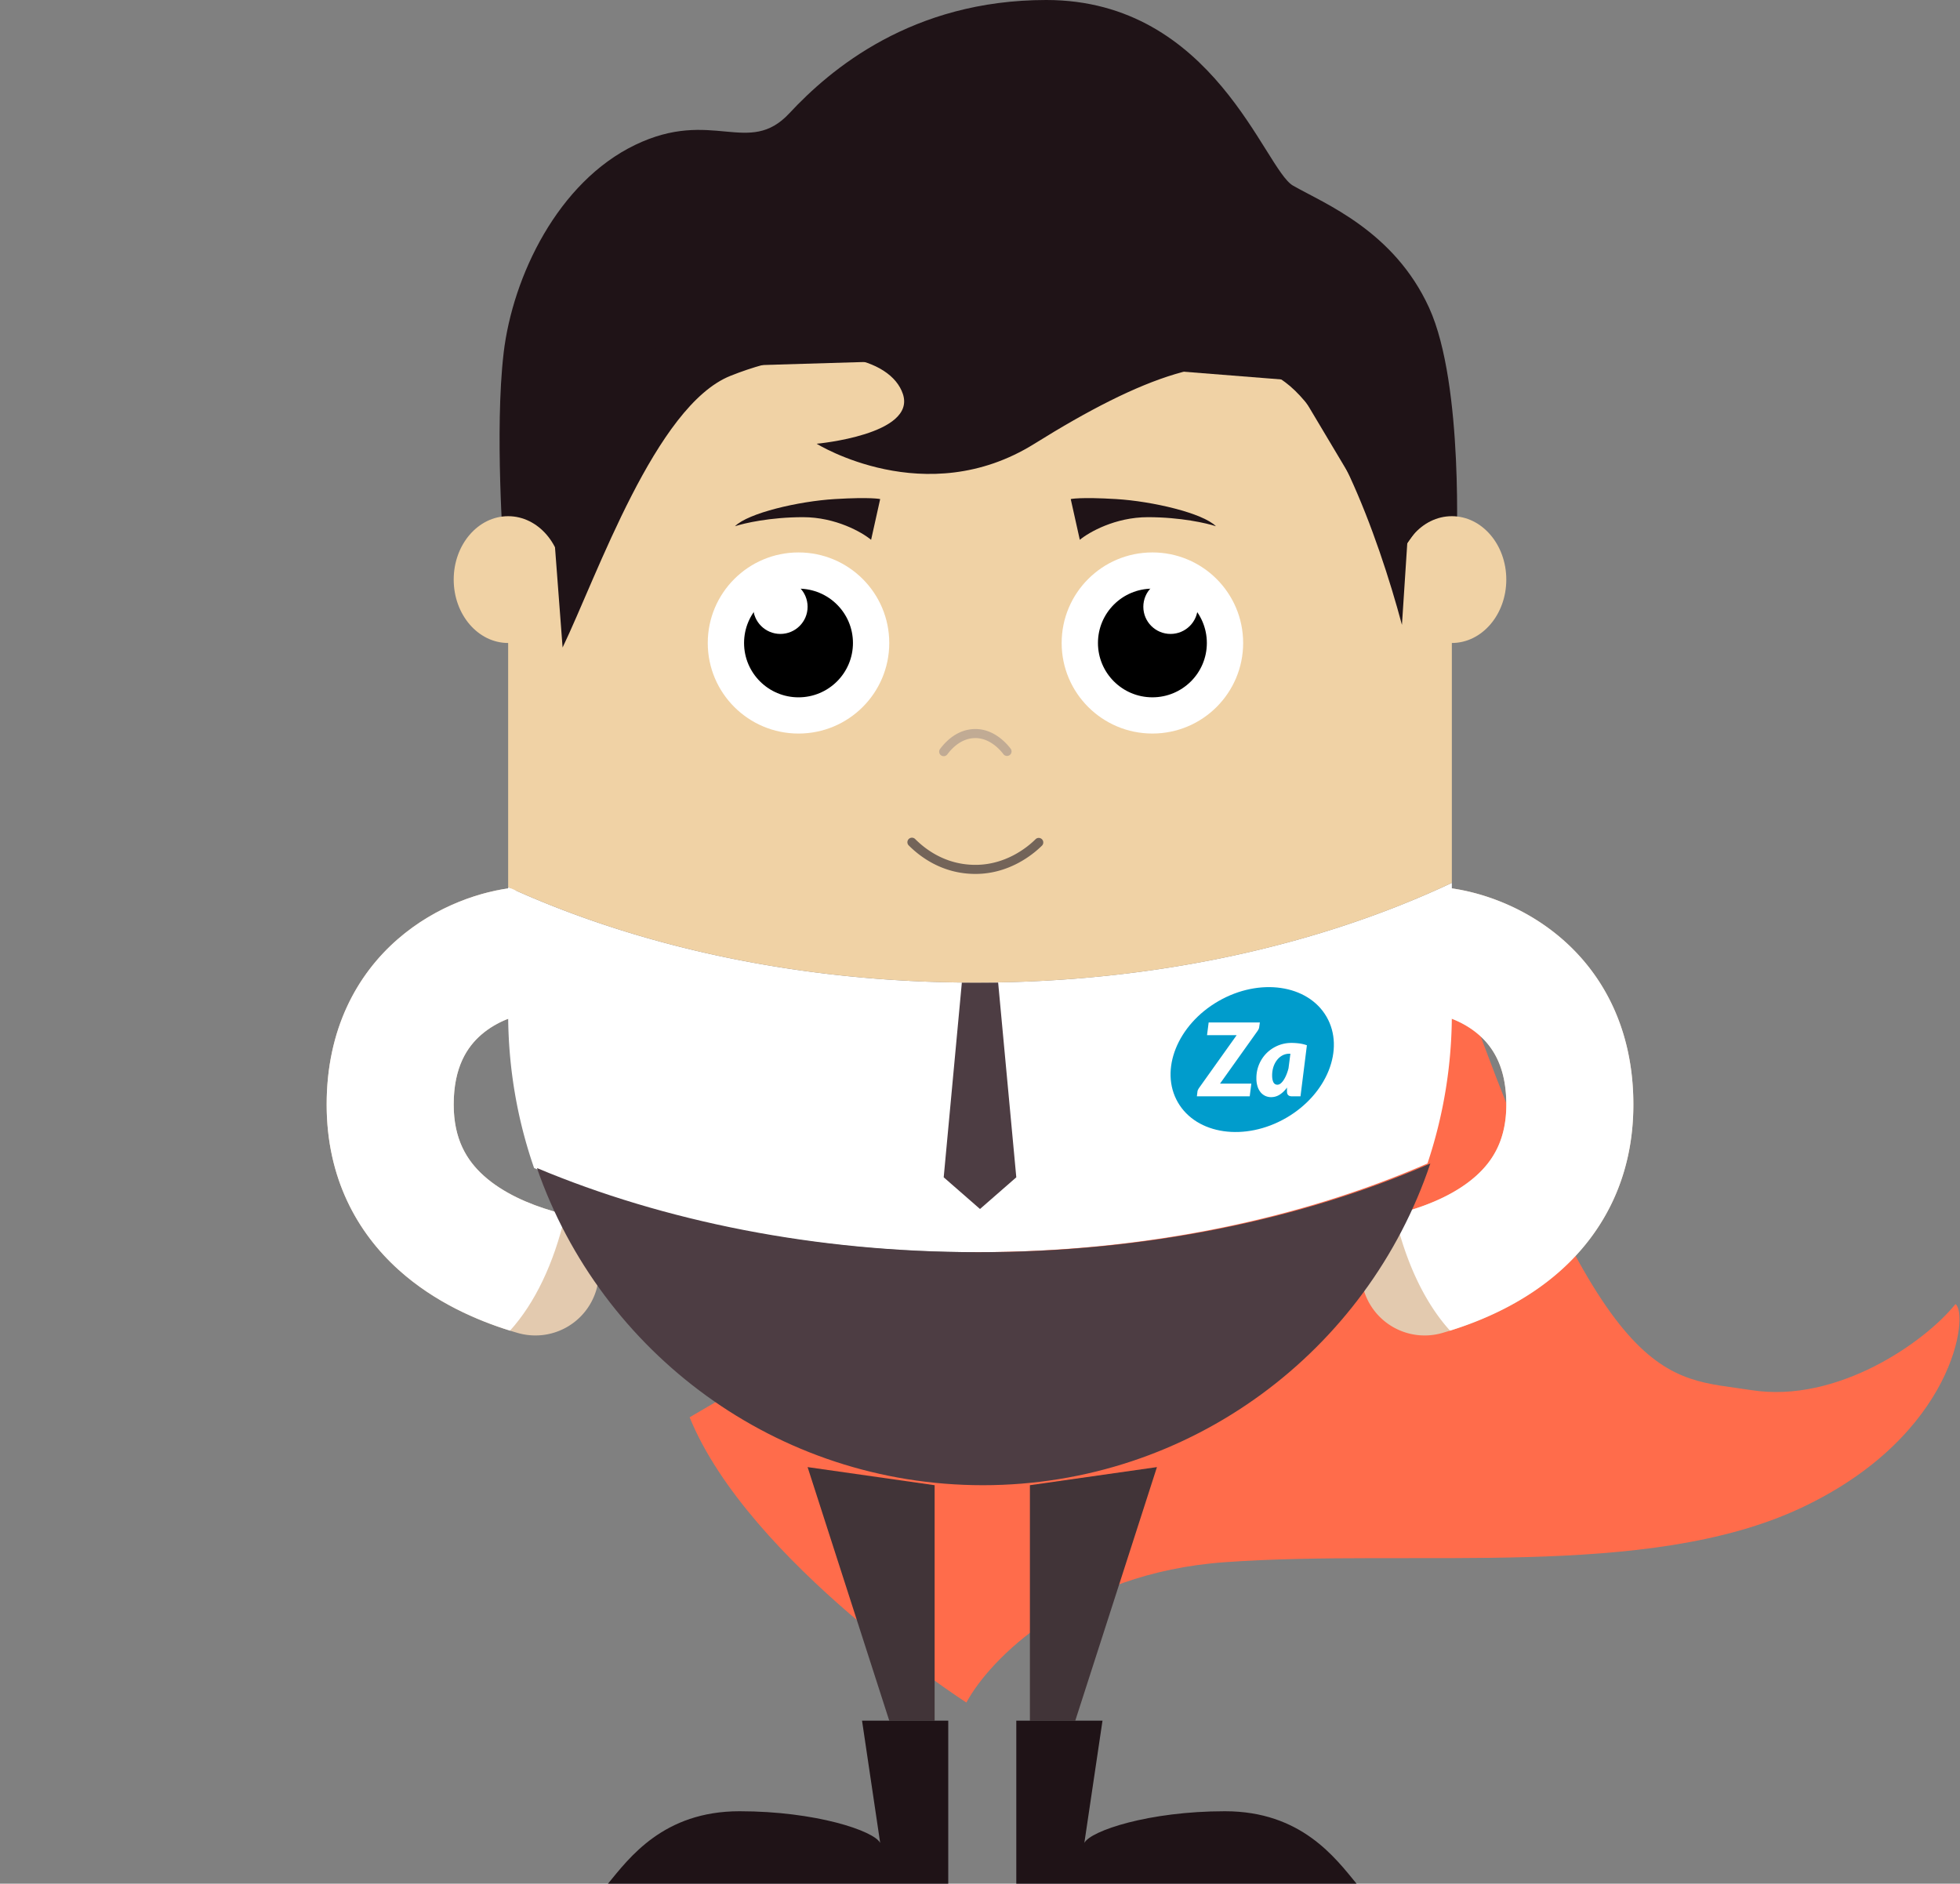
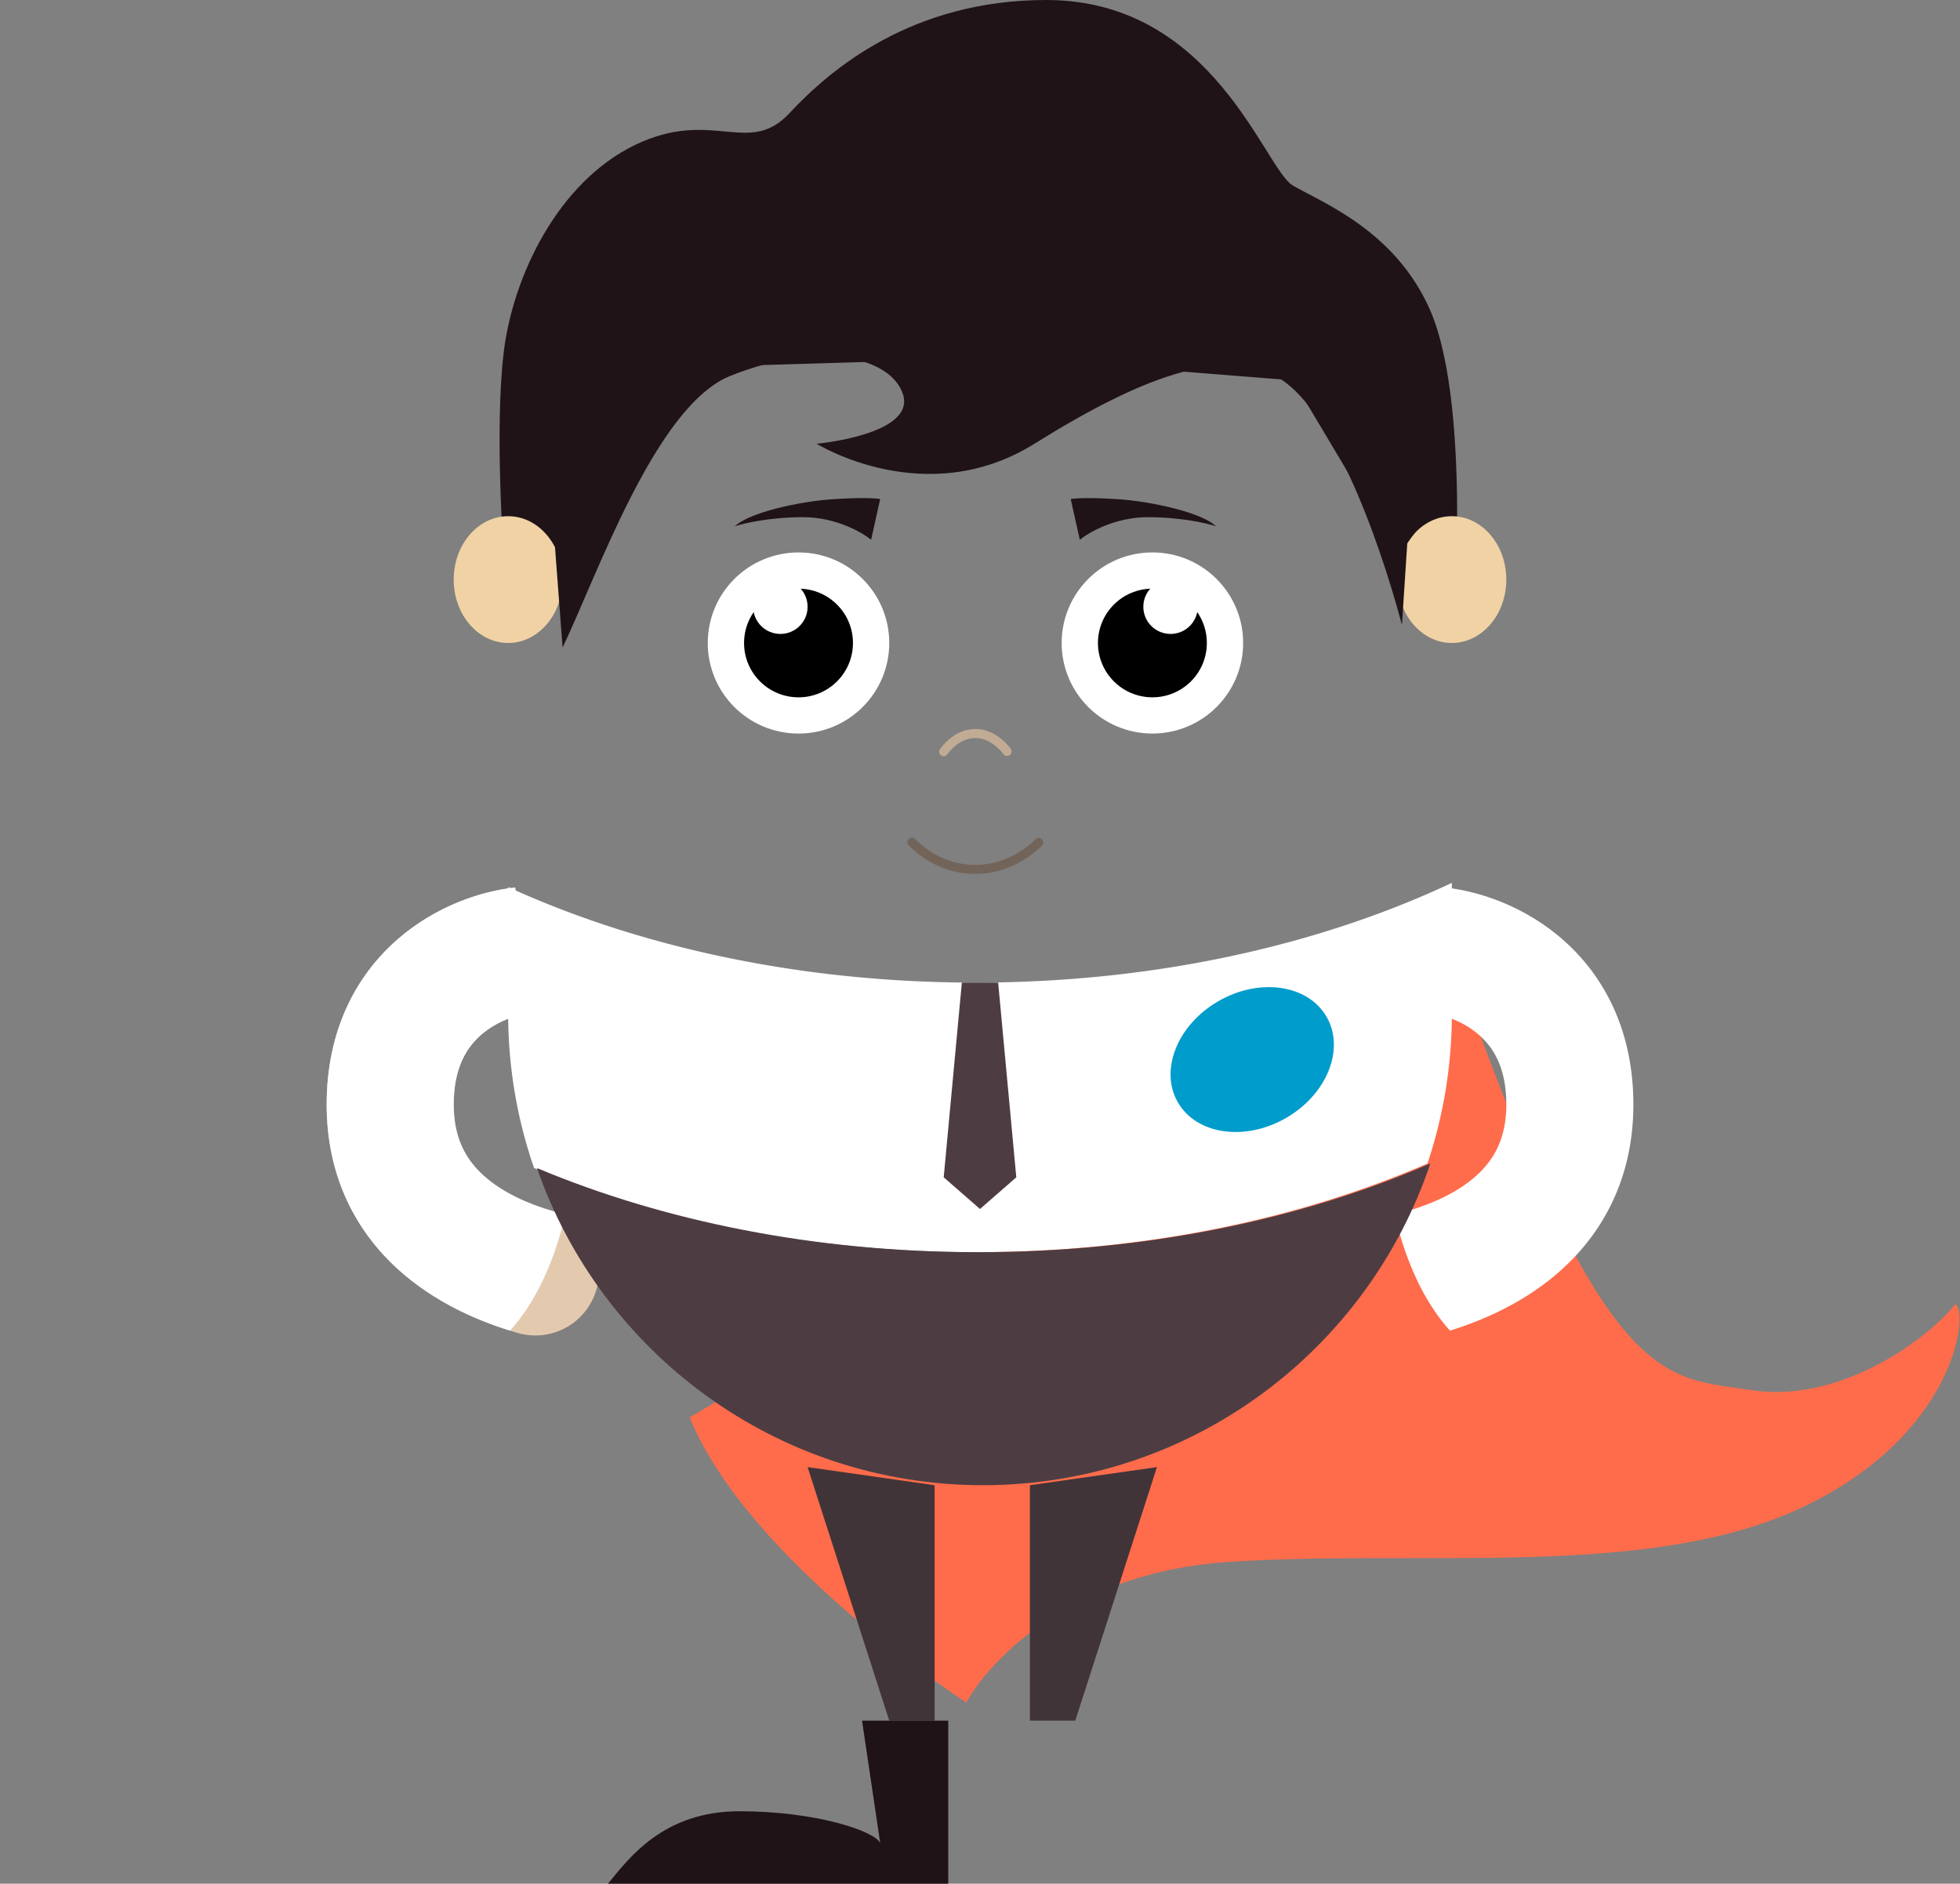
<svg xmlns="http://www.w3.org/2000/svg" width="154" height="148" viewBox="0 0 154 148" fill="none">
  <rect x="0" y="0" width="154" height="148" fill="#808080" stroke="none" />
  <path d="M75.93 133.769s-17.11-11.029-21.745-22.413l60.245-35.221c11.764 33.442 16.399 32.019 23.172 33.086 6.773 1.067 13.665-3.795 16.041-6.76 1.07.712 0 10.318-12.12 16.01-12.12 5.692-30.301 3.202-45.273 4.269-11.978.854-18.537 7.709-20.32 11.029z" fill="#FF6C4B" />
  <path d="M73.435 116.692v18.5H69.87l-6.416-19.923 9.981 1.423z" fill="#413438" />
  <path d="M74.505 135.192h-6.773l1.425 9.606c-.475-.949-5.062-2.49-11.05-2.49-5.99 0-8.675 3.676-10.338 5.692h26.736v-12.808z" fill="#1F1317" />
  <path d="M80.921 116.692v18.5h3.565l6.417-19.923-9.982 1.423z" fill="#413438" />
-   <path d="M79.852 135.192h6.773l-1.426 9.606c.475-.949 5.062-2.49 11.05-2.49 5.99 0 8.675 3.676 10.339 5.692H79.852v-12.808z" fill="#1F1317" />
  <path fill-rule="evenodd" clip-rule="evenodd" d="M31.257 73.786c3.05-2.651 6.652-3.79 9.225-4.055l1.027 9.908c-.874.09-2.441.568-3.698 1.66-1.082.94-2.163 2.513-2.163 5.482 0 2.729 1.023 4.39 2.364 5.597 1.495 1.347 3.535 2.232 5.44 2.782a4.98 4.98 0 013.407 6.17 4.992 4.992 0 01-6.182 3.399c-2.61-.754-6.274-2.182-9.353-4.956-3.235-2.913-5.658-7.182-5.658-12.992 0-5.895 2.366-10.193 5.59-12.995z" fill="#E3CAAF" />
  <path fill-rule="evenodd" clip-rule="evenodd" d="M40.073 104.548c-2.552-.795-5.9-2.209-8.75-4.775-3.233-2.913-5.657-7.182-5.657-12.992 0-5.895 2.366-10.193 5.59-12.995 3.052-2.651 6.653-3.79 9.226-4.055l1.027 9.908c-.874.09-2.441.568-3.698 1.66-1.082.94-2.163 2.513-2.163 5.482 0 2.729 1.023 4.39 2.364 5.597 1.495 1.347 3.535 2.232 5.44 2.782.333.096.647.224.941.378-.882 3.73-2.361 6.848-4.32 9.01z" fill="#fff" />
-   <path fill-rule="evenodd" clip-rule="evenodd" d="M122.746 73.786c-3.051-2.651-6.653-3.79-9.225-4.055l-1.027 9.908c.873.09 2.441.568 3.697 1.66 1.083.94 2.163 2.513 2.163 5.482 0 2.729-1.023 4.39-2.363 5.597-1.495 1.347-3.535 2.232-5.441 2.782a4.979 4.979 0 00-3.406 6.17 4.992 4.992 0 006.182 3.399c2.609-.754 6.273-2.182 9.353-4.956 3.234-2.913 5.657-7.182 5.657-12.992 0-5.895-2.365-10.193-5.59-12.995z" fill="#E3CAAF" />
  <path fill-rule="evenodd" clip-rule="evenodd" d="M113.93 104.548c2.551-.795 5.9-2.209 8.749-4.775 3.234-2.913 5.657-7.182 5.657-12.992 0-5.895-2.365-10.193-5.59-12.995-3.051-2.651-6.653-3.79-9.225-4.055l-1.027 9.908c.873.09 2.441.568 3.697 1.66 1.083.94 2.163 2.513 2.163 5.482 0 2.729-1.023 4.39-2.363 5.597-1.495 1.347-3.535 2.232-5.441 2.782a5.034 5.034 0 00-.941.378c.882 3.73 2.362 6.848 4.321 9.01z" fill="#fff" />
  <path fill-rule="evenodd" clip-rule="evenodd" d="M114.074 69.367c-10.471 4.924-23.418 7.835-37.43 7.835-13.697 0-26.375-2.78-36.718-7.504v9.92c0 4.257.717 8.347 2.038 12.154 9.951 4.18 21.87 6.611 34.68 6.611 13.17 0 25.397-2.57 35.513-6.968a37.033 37.033 0 001.917-11.797v-10.25z" fill="#fff" />
  <path d="M74.148 92.5L77 94.99l2.852-2.49-1.426-15.298h-2.852L74.148 92.5z" fill="#4D3D43" />
  <path d="M104.228 79.885c1.466 2.535.041 6.097-3.184 7.955-3.225 1.858-7.028 1.31-8.495-1.226-1.466-2.535-.041-6.097 3.184-7.955 3.225-1.858 7.028-1.31 8.495 1.226z" fill="#009CCC" />
-   <path d="M98.934 80.723a.446.446 0 01-.052.151 1.08 1.08 0 01-.084.14l-2.938 4.124h2.46l-.128 1H94.04l.047-.383a.44.44 0 01.052-.151c.024-.048.052-.094.084-.14l2.943-4.131h-2.328l.128-1h4.024l-.056.39zM101.312 82.79c-.202 0-.387.046-.555.136a1.34 1.34 0 00-.427.371c-.12.154-.213.335-.28.542a2.2 2.2 0 00-.096.657c0 .133.011.246.032.339.022.093.05.169.084.227.037.056.08.097.128.124.051.026.105.04.164.04.09 0 .178-.034.263-.1.085-.07.165-.162.24-.28.077-.116.147-.253.211-.41.064-.156.119-.324.164-.502l.148-1.143h-.076zm-.192 2.659a2.09 2.09 0 01-.567.553c-.207.133-.436.2-.686.2-.15 0-.293-.03-.432-.088a1.064 1.064 0 01-.367-.271 1.372 1.372 0 01-.255-.462 2.077 2.077 0 01-.096-.666 2.76 2.76 0 01.778-1.948c.248-.252.541-.453.879-.602a2.733 2.733 0 011.114-.223c.196 0 .396.014.598.04.203.027.402.075.599.144l-.503 4.012h-.663a.593.593 0 01-.195-.028.35.35 0 01-.124-.084.32.32 0 01-.064-.123.757.757 0 01-.016-.156v-.298z" fill="#fff" />
  <path fill-rule="evenodd" clip-rule="evenodd" d="M112.384 91.415c-10.117 4.398-22.344 6.968-35.514 6.968-12.81 0-24.729-2.432-34.68-6.61 5.031 14.505 18.817 24.919 35.036 24.919 16.351 0 30.23-10.585 35.158-25.276z" fill="#4D3D43" />
-   <path fill-rule="evenodd" clip-rule="evenodd" d="M39.926 69.698V45.613C39.926 25.137 56.524 8.539 77 8.539c20.475 0 37.074 16.598 37.074 37.074v23.755c-10.471 4.924-23.418 7.834-37.43 7.834-13.697 0-26.375-2.78-36.718-7.504z" fill="#F0D2A5" />
  <path d="M39.57 27.75c-.714 6.048 0 15.654 0 15.654l4.99 2.134 10.694-16.72 23.885-.712 22.458 1.779 8.912 14.942 3.921-1.423s.616-13.164-2.138-19.212c-2.755-6.048-8.2-8.182-10.695-9.606C99.344 13.302 95.394 0 82.205 0 71.653 0 65.236 5.446 62.027 8.894c-3.209 3.448-6.06-.43-12.12 2.49-6.06 2.92-9.626 10.318-10.339 16.366z" fill="#1F1317" />
  <ellipse cx="39.926" cy="45.538" rx="4.278" ry="4.981" fill="#F0D2A5" />
  <ellipse cx="114.074" cy="45.538" rx="4.278" ry="4.981" fill="#F0D2A5" />
  <path fill-rule="evenodd" clip-rule="evenodd" d="M71.4 65.921a.357.357 0 01.504 0c.8.798 2.377 2.03 4.74 2.03 2.358 0 4.055-1.348 4.738-2.03a.357.357 0 01.504.503c-.743.742-2.611 2.24-5.243 2.24-2.629 0-4.378-1.377-5.243-2.24a.355.355 0 010-.503z" fill="#736459" />
  <path fill-rule="evenodd" clip-rule="evenodd" d="M73.934 59.342a.357.357 0 00.499-.071c.4-.532 1.138-1.28 2.21-1.28 1.069 0 1.867.823 2.21 1.28a.357.357 0 00.57-.427c-.37-.492-1.353-1.565-2.78-1.565-1.424 0-2.348.99-2.78 1.565a.355.355 0 00.07.498z" fill="#C1AB94" />
  <path d="M63.097 40.634c2.566 0 4.634 1.186 5.347 1.779l.713-3.202s-.713-.172-3.565 0-6.808 1.098-7.843 2.135c.713-.238 2.781-.712 5.348-.712zM90.19 40.634c-2.567 0-4.635 1.186-5.348 1.779l-.713-3.202s.713-.172 3.565 0 6.808 1.098 7.843 2.135c-.713-.238-2.78-.712-5.348-.712z" fill="#1F1317" />
  <ellipse rx="7.13" ry="7.115" transform="matrix(-1 0 0 1 62.74 50.52)" fill="#fff" />
  <ellipse rx="4.278" ry="4.269" transform="matrix(-1 0 0 1 62.74 50.52)" fill="#000" />
  <ellipse rx="2.139" ry="2.135" transform="matrix(-1 0 0 1 61.315 47.673)" fill="#fff" />
  <ellipse cx="90.546" cy="50.519" rx="7.13" ry="7.115" fill="#fff" />
  <ellipse cx="90.546" cy="50.519" rx="4.278" ry="4.269" fill="#000" />
  <ellipse cx="91.972" cy="47.673" rx="2.139" ry="2.135" fill="#fff" />
  <path d="M43.607 42.997l.597 7.878c2.733-5.692 7.315-19.001 13.19-21.346 7.13-2.846 12.595-1.423 13.546 1.423 1.07 3.202-6.773 3.913-6.773 3.913s8.555 5.337 17.11 0c8.556-5.336 14.617-7.47 18.894-5.336 4.278 2.134 8.081 12.452 9.982 19.567l.419-6.424 1.007-1.403v-4.98l-3.565-10.674-5.347-1.423-18.18-1.423L68.8 21.346l-16.398 4.27-8.796 17.381z" fill="#1F1317" />
</svg>